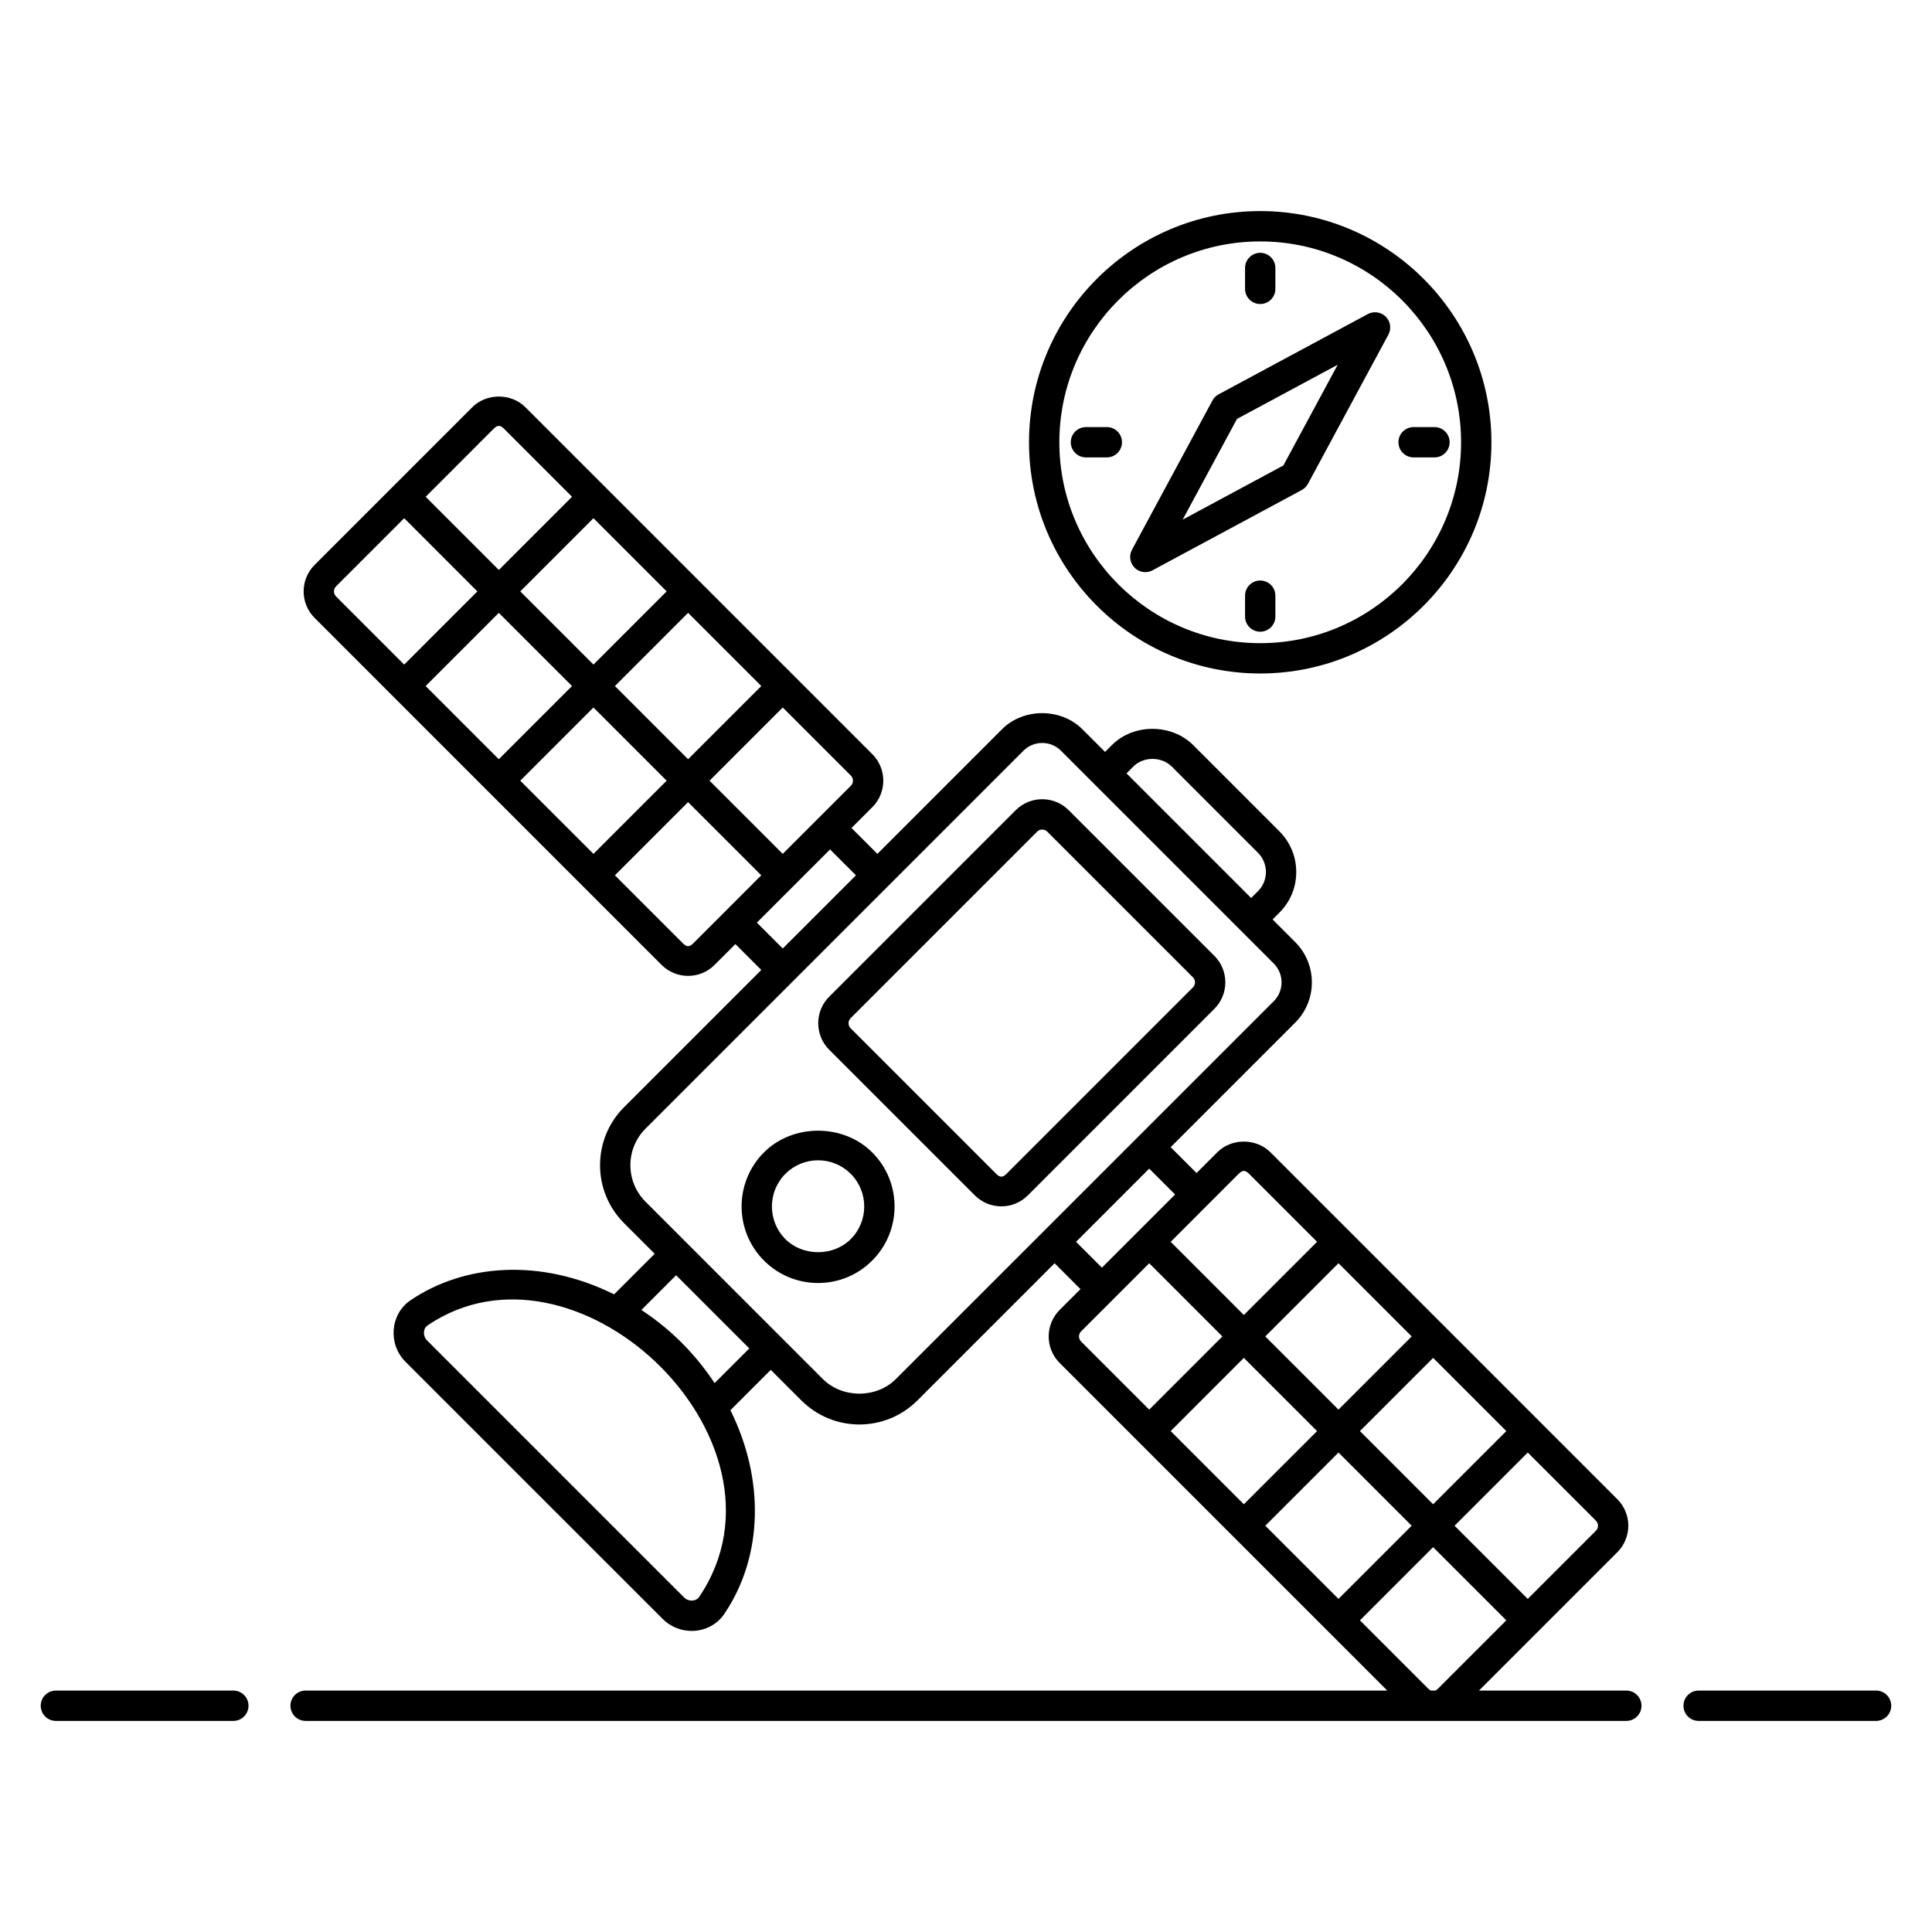
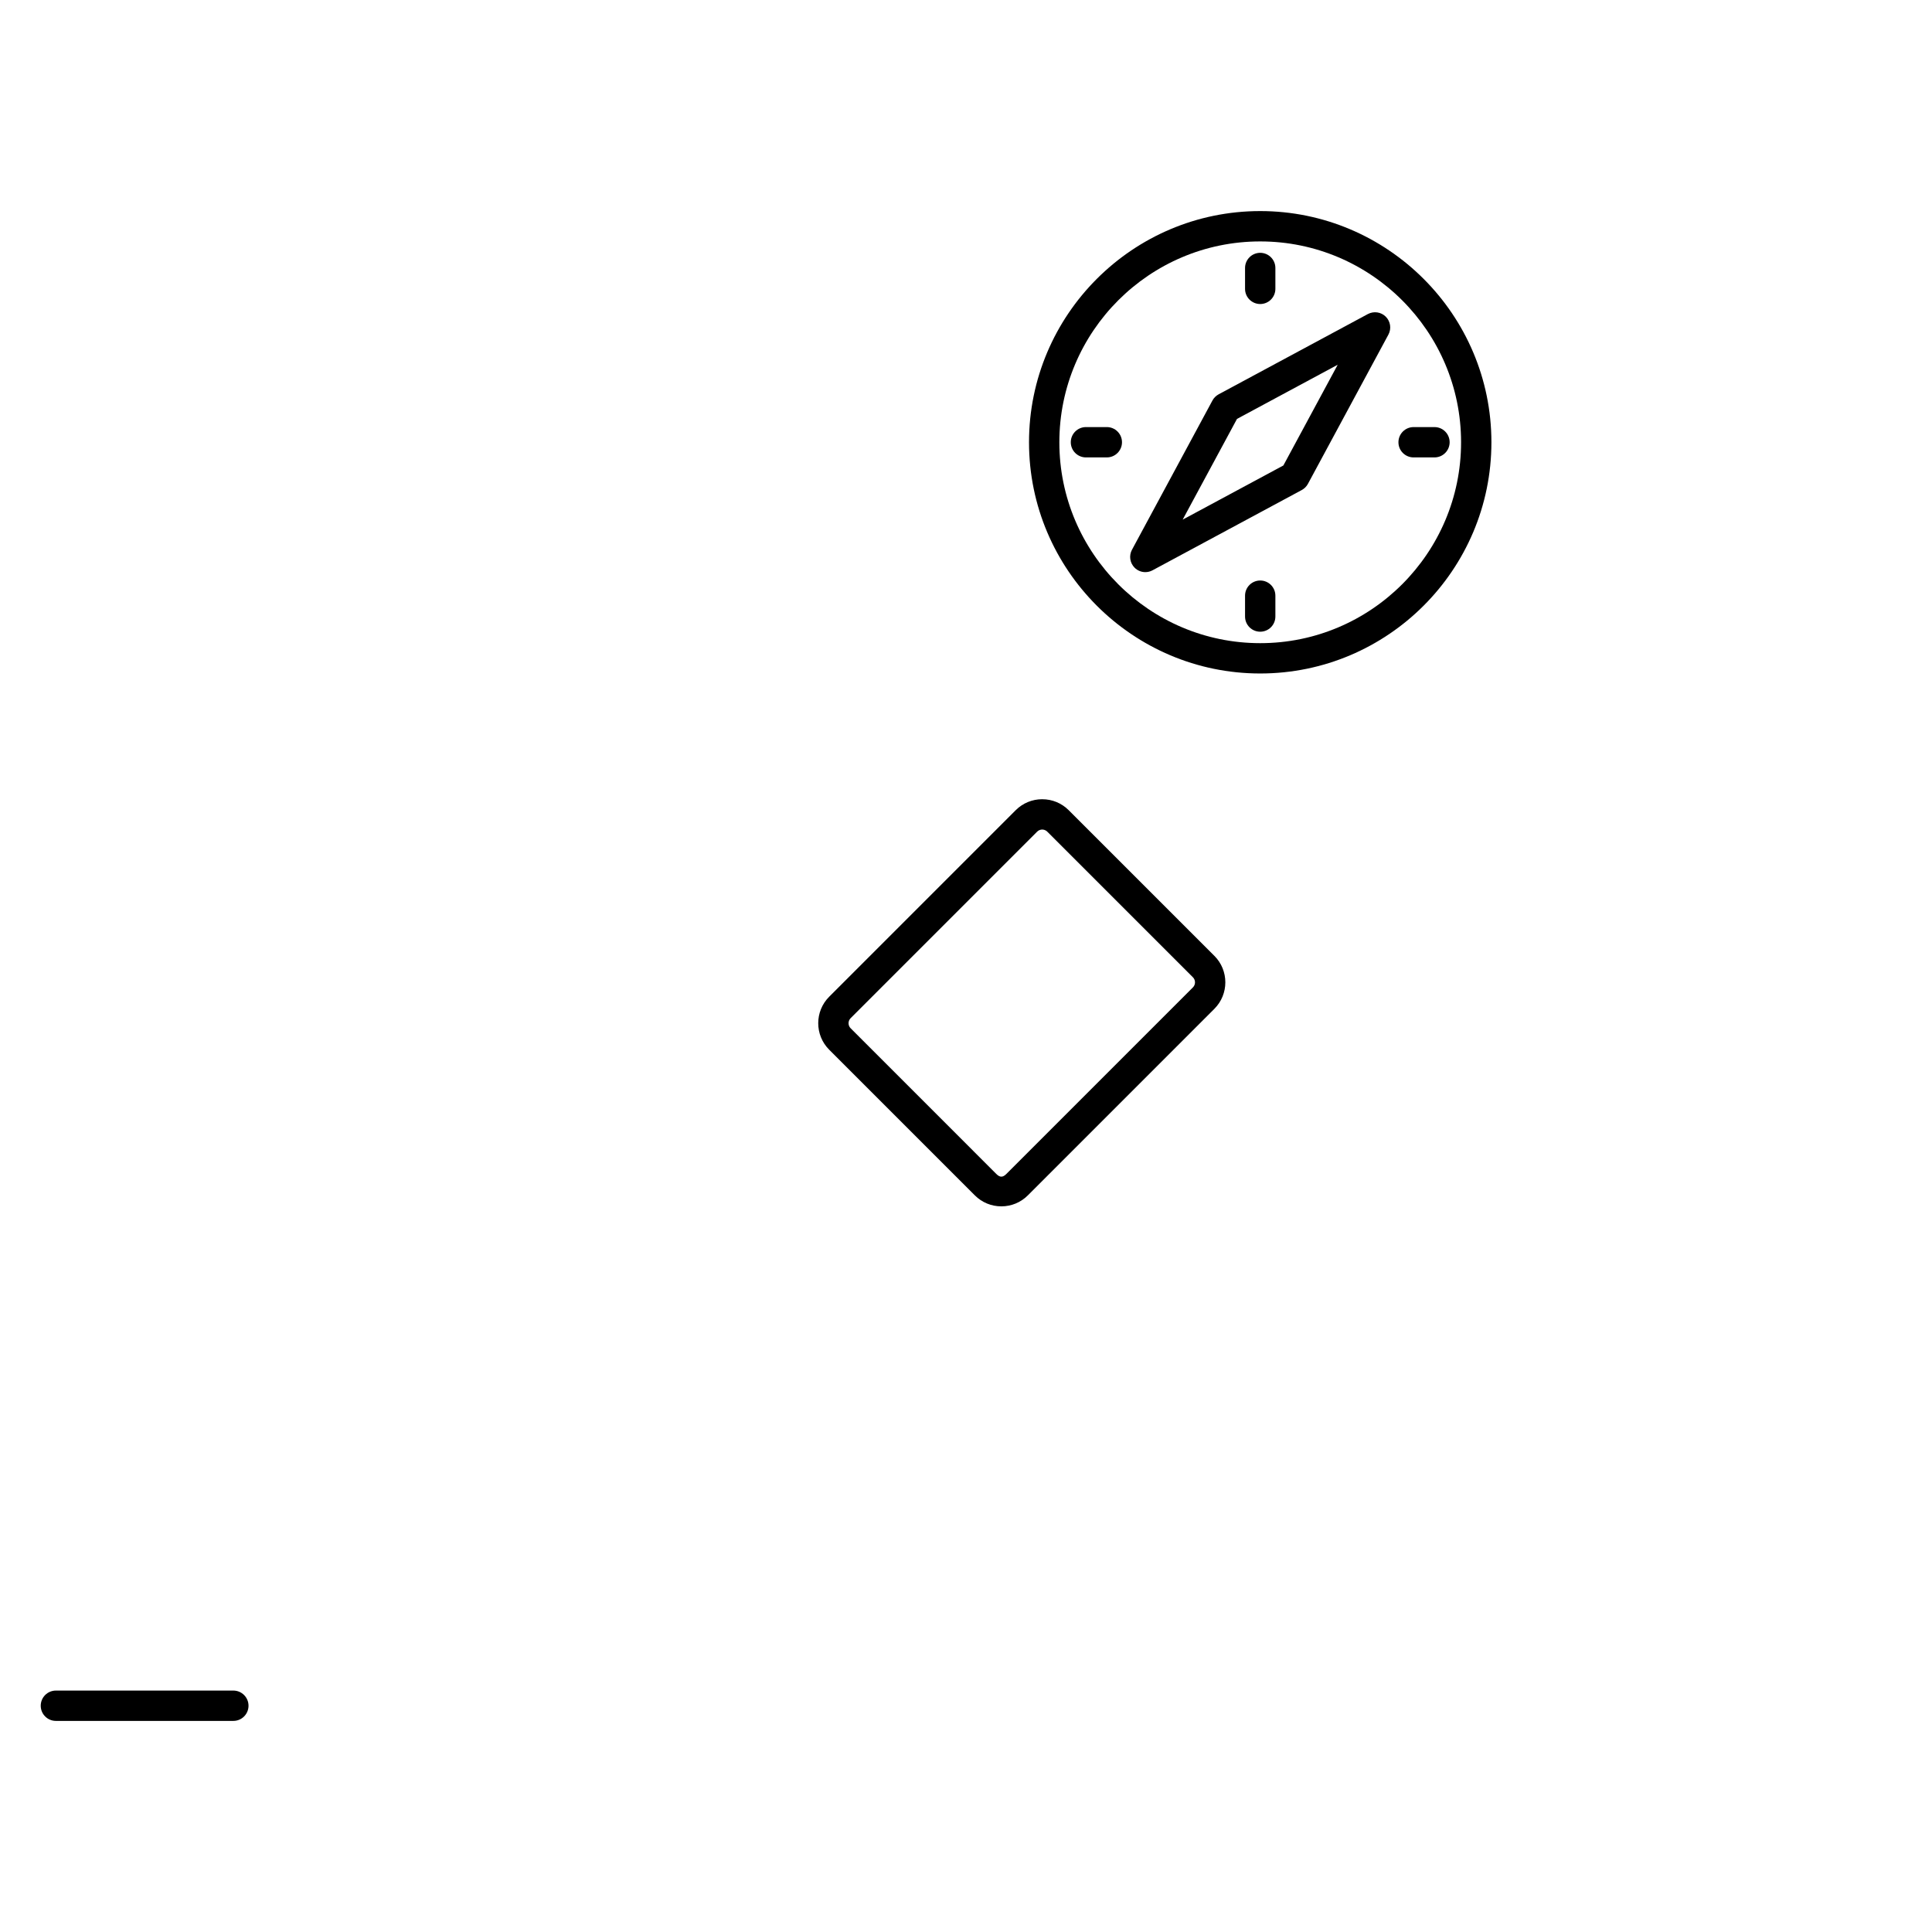
<svg xmlns="http://www.w3.org/2000/svg" fill="#000000" width="800px" height="800px" version="1.1" viewBox="144 144 512 512">
  <g>
-     <path d="m641.18 592.02h-47.027c-2.219 0-4.019 1.801-4.019 4.019s1.801 4.019 4.019 4.019h47.027c2.219 0 4.019-1.801 4.019-4.019s-1.801-4.019-4.019-4.019z" />
    <path d="m205.84 592.02h-47.027c-2.219 0-4.019 1.801-4.019 4.019s1.801 4.019 4.019 4.019h47.027c2.219 0 4.019-1.801 4.019-4.019s-1.801-4.019-4.019-4.019z" />
-     <path d="m575 592.02h-39.055c3.266-3.266 38.145-38.145 36.668-36.668 3.875-3.871 3.875-10.172 0-14.043-35.281-35.285-60.02-60.023-91.957-91.961-3.746-3.746-10.297-3.758-14.043 0l-5.519 5.519-6.856-6.856 33.012-33.012c5.879-5.879 5.879-15.449 0-21.332l-6.004-6.004 1.84-1.84c2.867-2.867 4.445-6.688 4.434-10.754-0.004-4.07-1.598-7.894-4.477-10.773l-22.82-22.824c-5.742-5.738-15.824-5.758-21.527-0.043l-1.84 1.84-6-6c-5.703-5.703-15.645-5.699-21.328 0l-33.012 33.012-6.856-6.856 5.516-5.516c3.875-3.871 3.875-10.172 0-14.043-49.055-49.055 9.289 9.293-91.957-91.961-3.742-3.75-10.289-3.754-14.043 0-3.246 3.246-37.828 37.832-41.801 41.801-3.875 3.871-3.875 10.172 0 14.043 125.38 125.39 82.926 82.949 91.957 91.957 1.875 1.875 4.371 2.91 7.023 2.91 2.648 0 5.144-1.035 7.019-2.91l5.516-5.516 6.859 6.856-36.352 36.352c-8.469 8.469-8.539 22.23 0 30.762l8.098 8.098-10.758 10.758c-19.699-9.754-39.844-7.961-53.875 1.523-5.445 3.625-6.137 11.598-1.418 16.328l68.207 68.203c1.992 2 4.785 3.144 7.648 3.144 3.527 0 6.773-1.703 8.664-4.539 10.441-15.453 10.562-35.949 1.602-53.949l10.699-10.699 8.098 8.098c8.504 8.504 22.262 8.504 30.766 0l36.352-36.352 6.856 6.856-5.519 5.519c-3.875 3.871-3.875 10.172 0 14.043l86.828 86.828h-286.66c-2.219 0-4.019 1.801-4.019 4.019s1.801 4.019 4.019 4.019h350.01c2.219 0 4.019-1.801 4.019-4.019s-1.801-4.019-4.019-4.019zm-8.07-45.027c0.738 0.738 0.738 1.938 0 2.676l-18.059 18.059c-0.926-0.926-19.941-19.938-19.398-19.395 0.926-0.926 19.941-19.938 19.398-19.395zm-23.742-23.742c-0.926 0.926-19.941 19.938-19.398 19.395-0.926-0.926-19.934-19.938-19.391-19.395 0.926-0.926 19.941-19.938 19.398-19.395zm-25.074-25.082c-0.926 0.926-19.941 19.938-19.398 19.395-0.926-0.926-19.941-19.938-19.398-19.395l19.398-19.398zm-45.816-43.137c0.973-0.973 1.723-0.957 2.676 0l18.059 18.059-19.398 19.398c-0.926-0.926-19.934-19.938-19.391-19.395 0.535-0.539 18.594-18.602 18.055-18.062zm-27.918-107.92c2.668-2.676 7.465-2.652 10.16 0.043l22.82 22.824c1.367 1.363 2.121 3.176 2.121 5.102 0.004 1.918-0.734 3.715-2.078 5.059l-1.836 1.836-33.023-33.023zm-92.945-15.621 18.059 18.059c0.738 0.738 0.738 1.938 0 2.676-1.285 1.285-18.973 18.973-18.059 18.059-0.926-0.926-19.941-19.938-19.398-19.395 0.926-0.93 19.941-19.941 19.398-19.398zm-5.684-5.684c-0.926 0.926-19.941 19.938-19.398 19.395-0.926-0.926-19.934-19.938-19.391-19.395 1.41-1.41 20.402-20.41 19.391-19.398zm-25.082-25.082c-1.41 1.41-20.402 20.406-19.391 19.398-1.41-1.41-20.406-20.406-19.398-19.395l19.398-19.398zm-45.809-43.137c0.973-0.969 1.723-0.957 2.676 0l18.059 18.059-19.398 19.398c-1.41-1.41-20.402-20.406-19.391-19.398zm-41.801 44.477c-0.738-0.738-0.738-1.941 0-2.676l18.059-18.059c1.41 1.41 20.402 20.406 19.391 19.398-0.926 0.926-19.934 19.938-19.391 19.395zm23.742 23.742c0.926-0.926 19.934-19.938 19.391-19.395 0.926 0.926 19.941 19.938 19.398 19.395-0.926 0.926-19.941 19.938-19.398 19.395zm25.078 25.082c0.926-0.926 19.941-19.938 19.398-19.395 0.926 0.926 19.934 19.938 19.391 19.395-0.926 0.926-19.934 19.938-19.391 19.395zm45.812 43.133c-0.969 0.969-1.715 0.957-2.676 0l-18.059-18.059c0.926-0.926 19.934-19.938 19.391-19.395 0.926 0.926 19.941 19.938 19.398 19.395-0.672 0.68-19.176 19.184-18.055 18.059zm16.887-5.516 19.398-19.398 6.856 6.856-19.398 19.395zm-15.289 178.69c-0.594 0.887-1.586 0.98-1.992 0.98-0.742 0-1.461-0.289-1.961-0.789l-68.199-68.199c-1.09-1.09-1.094-3.106 0.211-3.969 19.406-13.121 43.688-6 60.176 9.5 17.211 16.184 25.938 41.504 11.766 62.477zm4.09-56.656c-2.496-3.754-5.371-7.359-8.711-10.695-3.301-3.301-6.902-6.188-10.691-8.695l9.199-9.199 19.398 19.398zm48.062-1.098c-5.184 5.184-14.215 5.184-19.398 0l-46.961-46.965c-5.356-5.348-5.371-14.02 0-19.391l100.13-100.13c1.328-1.328 3.098-2.062 4.984-2.062 1.879 0 3.648 0.734 4.977 2.062l56.398 56.395c2.742 2.746 2.742 7.219 0 9.965-36.281 36.277-36.449 36.445-100.13 100.12zm47.719-36.352 19.395-19.395 6.856 6.856-4.668 4.668-14.73 14.727zm19.395 44.477-18.059-18.059c-0.738-0.738-0.738-1.938 0-2.676l18.059-18.059c0.926 0.926 19.934 19.938 19.391 19.395-0.922 0.93-19.934 19.941-19.391 19.398zm5.688 5.684c0.926-0.926 19.934-19.938 19.391-19.395 0.926 0.926 19.941 19.938 19.398 19.395-0.926 0.926-19.941 19.938-19.398 19.395zm44.473 44.473-19.398-19.395c0.926-0.926 19.941-19.938 19.398-19.395 0.926 0.926 19.934 19.938 19.391 19.395-0.926 0.926-19.934 19.938-19.391 19.395zm25.684 24.297h-1.203c-0.238-0.121-0.48-0.297-0.742-0.555l-18.055-18.059c0.926-0.926 19.934-19.938 19.391-19.395 0.926 0.926 19.941 19.938 19.398 19.395l-18.059 18.059c-0.254 0.258-0.496 0.434-0.73 0.555z" />
    <path d="m465.82 397.31-38.602-38.598c-1.875-1.875-4.371-2.91-7.019-2.906l-0.004-0.004c-2.648 0-5.144 1.031-7.019 2.906l-49.43 49.434c-3.875 3.871-3.875 10.172 0 14.043l38.602 38.605c1.875 1.875 4.371 2.906 7.019 2.906 2.652 0 5.148-1.035 7.023-2.91l49.43-49.434c3.875-3.875 3.875-10.172 0-14.043zm-5.684 8.359-49.43 49.434c-0.965 0.965-1.715 0.965-2.68 0l-38.598-38.602c-0.738-0.738-0.738-1.938 0-2.676l49.43-49.434c0.48-0.48 1.047-0.551 1.34-0.551 0.289 0 0.852 0.07 1.336 0.551l38.602 38.598c0.738 0.742 0.738 1.941 0 2.68z" />
-     <path d="m346.46 449.39c-7.902 7.902-7.902 20.766 0 28.676 3.832 3.832 8.926 5.941 14.336 5.941 5.418 0 10.512-2.109 14.34-5.941 7.91-7.906 7.91-20.77 0-28.676-7.66-7.66-21.012-7.66-28.676 0zm22.992 22.988c-4.621 4.621-12.684 4.625-17.309 0-4.769-4.773-4.769-12.535 0-17.305 2.312-2.312 5.387-3.582 8.652-3.582 3.273 0 6.344 1.273 8.656 3.582 4.773 4.769 4.773 12.535 0 17.305z" />
    <path d="m477.97 322.48c33.785 0 61.27-27.488 61.27-61.273s-27.484-61.27-61.27-61.27-61.27 27.488-61.27 61.27c0 33.789 27.484 61.273 61.27 61.273zm0-114.5c29.352 0 53.23 23.879 53.23 53.23s-23.879 53.234-53.23 53.234-53.23-23.879-53.23-53.234c0-29.352 23.879-53.23 53.23-53.23z" />
    <path d="m447.52 295.62c0.648 0 1.305-0.156 1.906-0.48l39.555-21.277c0.691-0.375 1.262-0.938 1.633-1.633l21.328-39.555c0.844-1.562 0.559-3.492-0.695-4.75-1.25-1.25-3.172-1.531-4.746-0.699l-39.555 21.277c-0.691 0.375-1.262 0.941-1.633 1.633l-21.328 39.555c-0.844 1.562-0.559 3.492 0.695 4.75 0.77 0.773 1.801 1.18 2.84 1.18zm24.297-40.605 26.688-14.355-14.398 26.695-26.688 14.355z" />
    <path d="m477.97 224.57c2.219 0 4.019-1.801 4.019-4.019v-5.531c0-2.219-1.801-4.019-4.019-4.019s-4.019 1.801-4.019 4.019v5.531c0 2.219 1.801 4.019 4.019 4.019z" />
    <path d="m477.97 297.84c-2.219 0-4.019 1.801-4.019 4.019v5.531c0 2.219 1.801 4.019 4.019 4.019s4.019-1.801 4.019-4.019v-5.531c0.004-2.219-1.801-4.019-4.019-4.019z" />
    <path d="m518.62 265.22h5.531c2.219 0 4.019-1.801 4.019-4.019s-1.801-4.019-4.019-4.019h-5.531c-2.219 0-4.019 1.801-4.019 4.019-0.004 2.219 1.797 4.019 4.019 4.019z" />
    <path d="m437.32 257.18h-5.531c-2.219 0-4.019 1.801-4.019 4.019s1.801 4.019 4.019 4.019h5.531c2.219 0 4.019-1.801 4.019-4.019s-1.801-4.019-4.019-4.019z" />
  </g>
</svg>